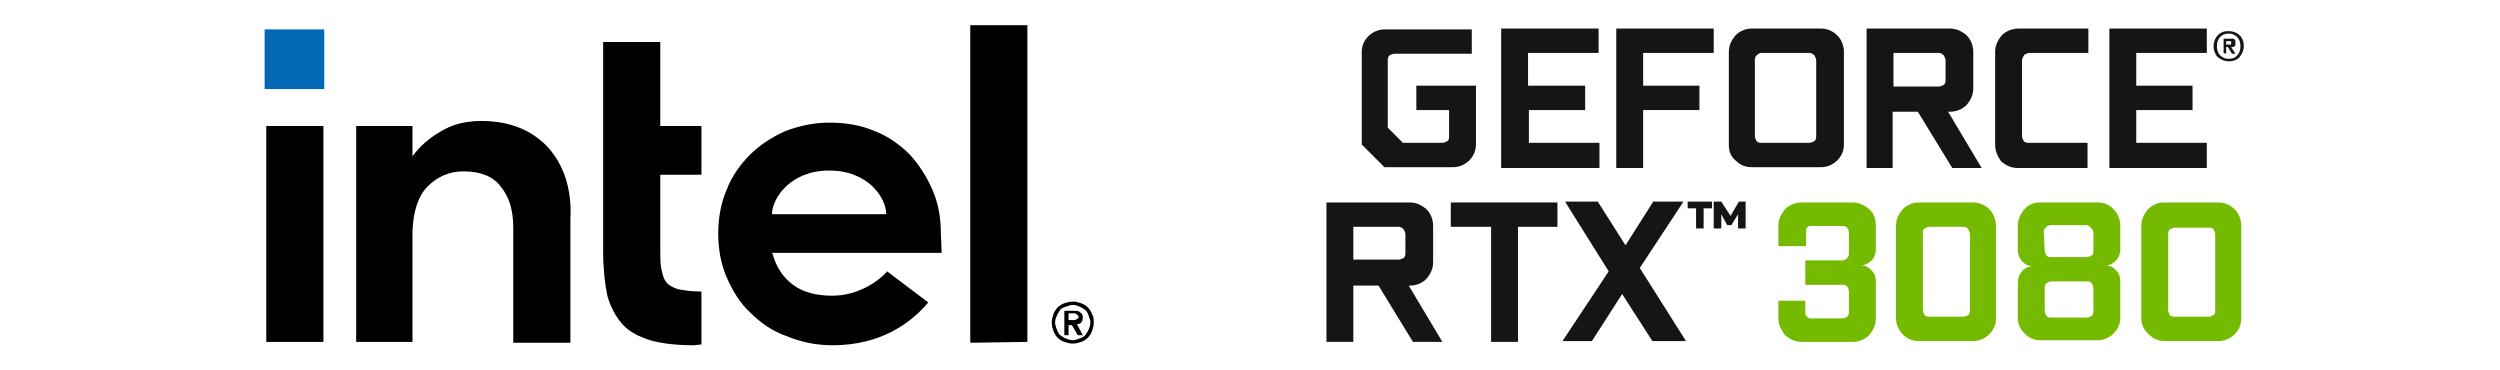
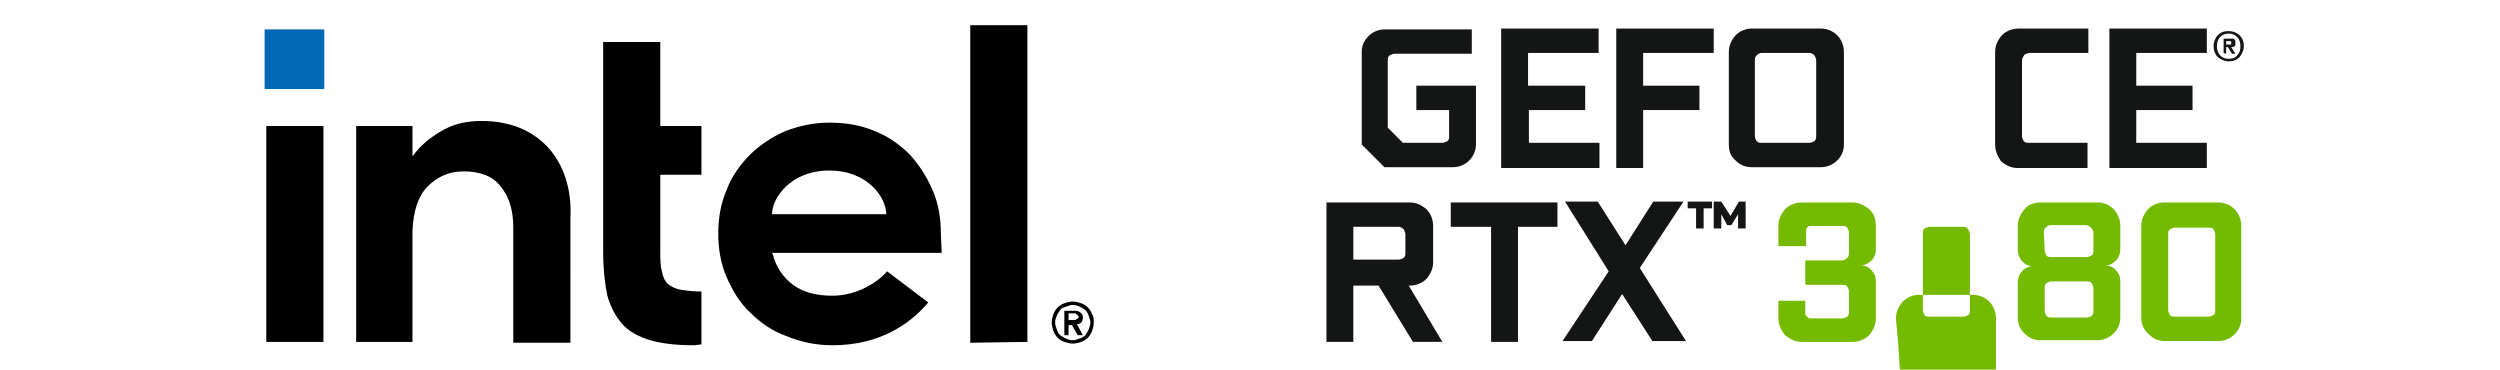
<svg xmlns="http://www.w3.org/2000/svg" version="1.1" id="Ebene_1" x="0px" y="0px" width="297.6px" height="44px" viewBox="0 0 297.6 44" style="enable-background:new 0 0 297.6 44;" xml:space="preserve">
  <style type="text/css"> .st0{fill:#0068B5;} .st1{fill:#74BA00;} .st2{fill:#141515;} </style>
  <g>
    <rect x="31.5" y="3.5" class="st0" width="7.1" height="7.1" />
    <g>
      <path d="M38.5,40.7V15h-6.8v25.7H38.5z M83.5,41v-6.3c-1,0-1.8-0.1-2.4-0.2c-0.7-0.1-1.2-0.4-1.6-0.7c-0.4-0.4-0.6-0.9-0.7-1.5 c-0.2-0.6-0.2-1.5-0.2-2.5v-9h4.9V15h-4.9V5h-6.8v24.9c0,2.1,0.2,3.9,0.5,5.3c0.4,1.4,1,2.5,1.8,3.4s2,1.5,3.3,1.9 c1.4,0.4,3.1,0.6,5.2,0.6L83.5,41L83.5,41z M122.3,40.7V3h-6.8v37.8L122.3,40.7L122.3,40.7z M65.2,17.5c-1.9-2-4.5-3.1-7.9-3.1 c-1.6,0-3.1,0.3-4.4,1c-1.3,0.7-2.5,1.6-3.4,2.7l-0.4,0.5v-0.4V15h-6.7v25.7h6.7V27v1c0-0.2,0-0.3,0-0.5c0.1-2.4,0.7-4.2,1.8-5.3 c1.2-1.2,2.6-1.8,4.3-1.8c2,0,3.5,0.6,4.4,1.8c1,1.2,1.5,2.8,1.5,4.9l0,0v0.1l0,0l0,0v13.6h6.8V26.1 C68.1,22.5,67.1,19.6,65.2,17.5z M112,27.8c0-1.9-0.3-3.6-1-5.2s-1.6-3-2.7-4.2c-1.2-1.2-2.6-2.2-4.2-2.8c-1.6-0.7-3.4-1-5.4-1 c-1.9,0-3.6,0.4-5.2,1c-1.6,0.7-3.1,1.7-4.2,2.8c-1.2,1.2-2.2,2.6-2.8,4.2c-0.7,1.6-1,3.4-1,5.2s0.3,3.6,1,5.2 c0.7,1.6,1.6,3.1,2.8,4.2c1.2,1.2,2.6,2.2,4.3,2.8c1.7,0.7,3.5,1.1,5.5,1.1c5.7,0,9.3-2.6,11.4-5.1l-4.9-3.7 c-1,1.2-3.5,2.9-6.5,2.9c-1.9,0-3.5-0.4-4.7-1.3c-1.2-0.9-2-2.1-2.4-3.6l-0.1-0.2h20.2L112,27.8L112,27.8z M91.9,25.5 c0-1.9,2.2-5.2,6.8-5.2c4.7,0,6.8,3.3,6.8,5.2H91.9z" />
      <path d="M130,37.4c-0.1-0.3-0.3-0.6-0.5-0.8s-0.5-0.4-0.8-0.5s-0.6-0.2-1-0.2s-0.7,0.1-1,0.2c-0.3,0.1-0.6,0.3-0.8,0.5 s-0.4,0.5-0.5,0.8s-0.2,0.6-0.2,1s0.1,0.7,0.2,1c0.1,0.3,0.3,0.6,0.5,0.8s0.5,0.4,0.8,0.5s0.6,0.2,1,0.2s0.7-0.1,1-0.2 c0.3-0.1,0.6-0.3,0.8-0.5s0.4-0.5,0.5-0.8s0.2-0.6,0.2-1S130.2,37.7,130,37.4z M129.6,39.2c-0.1,0.3-0.3,0.5-0.4,0.7 c-0.2,0.2-0.4,0.3-0.7,0.4c-0.3,0.1-0.5,0.2-0.8,0.2s-0.6-0.1-0.8-0.2c-0.3-0.1-0.5-0.3-0.7-0.4c-0.2-0.2-0.3-0.4-0.4-0.7 c-0.1-0.3-0.2-0.5-0.2-0.8s0.1-0.6,0.2-0.8c0.1-0.3,0.3-0.5,0.4-0.7c0.1-0.2,0.4-0.3,0.7-0.4c0.3-0.1,0.5-0.2,0.8-0.2 s0.6,0.1,0.8,0.2c0.3,0.1,0.5,0.3,0.7,0.4c0.2,0.2,0.3,0.4,0.4,0.7c0.1,0.3,0.2,0.5,0.2,0.8S129.7,38.9,129.6,39.2z M128.2,38.6 c0.2,0,0.4-0.1,0.5-0.2c0.1-0.1,0.2-0.3,0.2-0.6s-0.1-0.5-0.3-0.6c-0.2-0.2-0.4-0.2-0.8-0.2h-1.1v2.9h0.5v-1.2h0.4l0.7,1.2h0.6 L128.2,38.6z M127.9,38.1c-0.1,0-0.2,0-0.3,0h-0.4v-0.8h0.4c0.1,0,0.2,0,0.3,0s0.2,0,0.2,0.1c0.1,0,0.1,0.1,0.2,0.1 c0,0.1,0.1,0.1,0.1,0.2c0,0.1,0,0.2-0.1,0.2c-0.1,0.1-0.1,0.1-0.2,0.1C128.1,38.1,128,38.1,127.9,38.1z" />
    </g>
  </g>
  <g>
    <g>
      <g>
        <path class="st1" d="M211.7,37.9v-2.1h3.2v1.5c0,0.2,0.1,0.3,0.2,0.4c0.1,0.1,0.2,0.2,0.4,0.2h3.8c0.2,0,0.4-0.1,0.6-0.2 c0.2-0.2,0.2-0.4,0.2-0.6v-2.4c0-0.2-0.1-0.4-0.2-0.6c-0.2-0.2-0.4-0.2-0.6-0.2h-4.4V31h4.4c0.2,0,0.4-0.1,0.6-0.3 c0.2-0.2,0.2-0.4,0.2-0.6v-2.4c0-0.2-0.1-0.4-0.2-0.6c-0.2-0.2-0.4-0.2-0.6-0.2h-3.8c-0.2,0-0.3,0.1-0.4,0.2 c-0.1,0.1-0.1,0.2-0.1,0.4v1.8h-3.3v-2.4c0-0.8,0.3-1.4,0.8-2c0.5-0.5,1.2-0.8,2-0.8h6c0.8,0,1.4,0.3,2,0.8s0.8,1.2,0.8,2v2.8 c0,0.5-0.2,1-0.5,1.3s-0.8,0.6-1.3,0.6c0.5,0,1,0.2,1.3,0.6c0.4,0.4,0.5,0.8,0.5,1.3v4.4c0,0.8-0.3,1.4-0.8,2 c-0.5,0.5-1.2,0.8-2,0.8h-6c-0.8,0-1.4-0.3-2-0.8C212,39.3,211.7,38.6,211.7,37.9z" />
-         <path class="st1" d="M225.7,37.9v-11c0-0.8,0.3-1.4,0.8-2c0.5-0.5,1.2-0.8,1.9-0.8h6.5c0.7,0,1.4,0.3,1.9,0.8s0.8,1.2,0.8,2v11 c0,0.8-0.3,1.4-0.8,1.9s-1.2,0.8-1.9,0.8h-6.5c-0.8,0-1.4-0.3-1.9-0.8C226,39.3,225.7,38.6,225.7,37.9z M228.9,36.9 c0,0.2,0.1,0.4,0.2,0.6c0.1,0.2,0.4,0.2,0.6,0.2h4c0.2,0,0.4-0.1,0.6-0.2c0.2-0.1,0.2-0.4,0.2-0.6v-9c0-0.2-0.1-0.4-0.2-0.6 c-0.1-0.2-0.3-0.3-0.6-0.3h-4c-0.2,0-0.4,0.1-0.6,0.2c-0.2,0.1-0.2,0.4-0.2,0.6C228.9,27.8,228.9,36.9,228.9,36.9z" />
+         <path class="st1" d="M225.7,37.9c0-0.8,0.3-1.4,0.8-2c0.5-0.5,1.2-0.8,1.9-0.8h6.5c0.7,0,1.4,0.3,1.9,0.8s0.8,1.2,0.8,2v11 c0,0.8-0.3,1.4-0.8,1.9s-1.2,0.8-1.9,0.8h-6.5c-0.8,0-1.4-0.3-1.9-0.8C226,39.3,225.7,38.6,225.7,37.9z M228.9,36.9 c0,0.2,0.1,0.4,0.2,0.6c0.1,0.2,0.4,0.2,0.6,0.2h4c0.2,0,0.4-0.1,0.6-0.2c0.2-0.1,0.2-0.4,0.2-0.6v-9c0-0.2-0.1-0.4-0.2-0.6 c-0.1-0.2-0.3-0.3-0.6-0.3h-4c-0.2,0-0.4,0.1-0.6,0.2c-0.2,0.1-0.2,0.4-0.2,0.6C228.9,27.8,228.9,36.9,228.9,36.9z" />
        <path class="st1" d="M240.2,37.9v-4.3c0-0.5,0.2-1,0.5-1.3c0.3-0.4,0.8-0.6,1.3-0.6c-0.5,0-0.9-0.2-1.3-0.6 c-0.3-0.4-0.5-0.8-0.5-1.3v-2.9c0-0.8,0.3-1.4,0.8-2s1.2-0.8,1.9-0.8h6.8c0.8,0,1.4,0.3,1.9,0.8s0.8,1.2,0.8,2v2.8 c0,0.5-0.2,1-0.5,1.3c-0.4,0.4-0.8,0.6-1.3,0.6c0.5,0,1,0.2,1.3,0.6c0.4,0.4,0.5,0.8,0.5,1.3v4.3c0,0.8-0.3,1.4-0.8,1.9 s-1.2,0.8-1.9,0.8h-6.8c-0.8,0-1.4-0.3-1.9-0.8S240.2,38.6,240.2,37.9z M243.4,29.8c0,0.2,0.1,0.4,0.2,0.6 c0.1,0.2,0.4,0.2,0.6,0.2h4.2c0.2,0,0.4-0.1,0.6-0.2c0.2-0.1,0.2-0.4,0.2-0.6v-2.1c0-0.2-0.1-0.4-0.3-0.6 c-0.2-0.2-0.4-0.3-0.6-0.3h-4.2c-0.2,0-0.4,0.1-0.6,0.3c-0.2,0.2-0.2,0.4-0.2,0.6L243.4,29.8L243.4,29.8z M243.4,37 c0,0.2,0.1,0.4,0.2,0.6c0.2,0.2,0.4,0.2,0.6,0.2h4.2c0.2,0,0.4-0.1,0.6-0.2c0.2-0.2,0.2-0.4,0.2-0.6v-2.7c0-0.2-0.1-0.4-0.2-0.6 c-0.2-0.2-0.4-0.2-0.6-0.2h-4.2c-0.2,0-0.4,0.1-0.6,0.2c-0.2,0.2-0.2,0.4-0.2,0.6V37z" />
        <path class="st1" d="M254.9,37.9v-11c0-0.8,0.3-1.4,0.8-2c0.5-0.5,1.2-0.8,1.9-0.8h6.5c0.7,0,1.4,0.3,1.9,0.8s0.8,1.2,0.8,2v11 c0,0.8-0.3,1.4-0.8,1.9s-1.2,0.8-1.9,0.8h-6.4c-0.8,0-1.4-0.3-1.9-0.8C255.2,39.3,254.9,38.6,254.9,37.9z M258.1,36.9 c0,0.2,0.1,0.4,0.2,0.6c0.2,0.2,0.4,0.2,0.6,0.2h4c0.2,0,0.4-0.1,0.6-0.2c0.2-0.1,0.2-0.4,0.2-0.6v-9c0-0.2-0.1-0.4-0.2-0.6 c-0.1-0.2-0.4-0.2-0.6-0.2h-4c-0.2,0-0.4,0.1-0.6,0.2c-0.2,0.2-0.2,0.4-0.2,0.6V36.9z" />
      </g>
      <g>
        <path class="st2" d="M157.9,40.6V24.1h9.9c0.8,0,1.4,0.3,2,0.8c0.5,0.5,0.8,1.2,0.8,2v4.3c0,0.8-0.3,1.4-0.8,2 c-0.5,0.5-1.2,0.8-2,0.8h-0.1l4,6.7h-3.5l-4.1-6.7h-3v6.7h-3.2V40.6z M161.1,30.9h5.4c0.2,0,0.4-0.1,0.6-0.2 c0.2-0.2,0.2-0.4,0.2-0.6v-2.2c0-0.2-0.1-0.4-0.2-0.6c-0.2-0.2-0.4-0.3-0.6-0.3h-5.4C161.1,27,161.1,30.9,161.1,30.9z" />
        <path class="st2" d="M172.7,27v-2.9h12.7V27h-4.7v13.7h-3.2V27H172.7z" />
        <path class="st2" d="M186,40.6l5.5-8.3l-5.2-8.3h3.9l3.3,5.2l3.3-5.2h3.6l-5.2,7.9l5.5,8.7h-4l-3.6-5.6l-3.6,5.6H186z" />
        <path class="st2" d="M200.9,24.8V24h2.9v0.8h-1v2.4h-0.9v-2.4H200.9z M204,27.2V24h0.9l1.1,1.7l1-1.7h0.8v3.2h-0.9v-1.7l-0.8,1.3 h-0.5l-0.7-1.3v1.7H204z" />
      </g>
    </g>
    <g>
      <path class="st2" d="M178.7,20V3.4h11.6v2.9h-8.4v3.9h6.8v2.9H182V17h8.4v3H178.7z" />
      <path class="st2" d="M192.4,20V3.4H204v2.9h-8.4v3.9h6.7v2.9h-6.7V20H192.4z" />
      <path class="st2" d="M205.8,17.2v-11c0-0.8,0.3-1.4,0.8-2c0.5-0.5,1.2-0.8,1.9-0.8h8.3c0.7,0,1.4,0.3,1.9,0.8s0.8,1.2,0.8,2v11 c0,0.8-0.3,1.4-0.8,1.9s-1.2,0.8-1.9,0.8h-8.3c-0.8,0-1.4-0.3-1.9-0.8C206,18.6,205.8,18,205.8,17.2z M208.9,16.2 c0,0.2,0.1,0.4,0.2,0.6c0.2,0.2,0.4,0.2,0.6,0.2h5.7c0.2,0,0.4-0.1,0.6-0.2c0.2-0.2,0.2-0.4,0.2-0.6v-9c0-0.2-0.1-0.4-0.2-0.6 c-0.2-0.2-0.4-0.3-0.6-0.3h-5.7c-0.2,0-0.4,0.1-0.6,0.3c-0.2,0.2-0.2,0.4-0.2,0.6V16.2z" />
-       <path class="st2" d="M222.2,20V3.4h9.9c0.8,0,1.4,0.3,2,0.8c0.5,0.5,0.8,1.2,0.8,2v4.3c0,0.8-0.3,1.4-0.8,2 c-0.5,0.5-1.2,0.8-2,0.8h-0.2l4,6.7h-3.5l-4.1-6.7h-3V20H222.2z M225.4,10.3h5.4c0.2,0,0.4-0.1,0.6-0.2c0.2-0.2,0.2-0.4,0.2-0.6 V7.2c0-0.2-0.1-0.4-0.2-0.6c-0.2-0.2-0.4-0.3-0.6-0.3h-5.4V10.3z" />
      <path class="st2" d="M237.5,17.2v-11c0-0.8,0.3-1.4,0.8-2c0.5-0.5,1.2-0.8,2-0.8h8.3v2.9h-7c-0.2,0-0.4,0.1-0.6,0.2 c-0.2,0.3-0.3,0.5-0.3,0.7v9c0,0.2,0.1,0.4,0.2,0.6c0.2,0.2,0.4,0.2,0.6,0.2h7v3h-8.3c-0.8,0-1.4-0.3-2-0.8 C237.8,18.6,237.5,18,237.5,17.2z" />
      <path class="st2" d="M251.1,20V3.4h11.6v2.9h-8.4v3.9h6.7v2.9h-6.7V17h8.4v3H251.1z" />
      <path class="st2" d="M263.5,5.5c0-0.5,0.2-1,0.5-1.3c0.4-0.4,0.8-0.5,1.3-0.5s1,0.2,1.3,0.5c0.4,0.4,0.5,0.8,0.5,1.3 s-0.2,0.9-0.5,1.3c-0.4,0.4-0.8,0.5-1.3,0.5s-0.9-0.2-1.3-0.5C263.7,6.5,263.5,6,263.5,5.5z M263.9,5.5c0,0.4,0.1,0.8,0.4,1.1 c0.3,0.3,0.6,0.4,1,0.4c0.4,0,0.8-0.1,1-0.4c0.3-0.3,0.4-0.6,0.4-1.1c0-0.4-0.1-0.8-0.4-1.1c-0.3-0.3-0.6-0.4-1-0.4 c-0.4,0-0.7,0.1-1,0.4C264,4.7,263.9,5.1,263.9,5.5z M264.7,6.3V4.6h1.1c0.1,0,0.1,0,0.2,0.1c0,0,0.1,0.1,0.1,0.2v0.4 c0,0.1,0,0.1-0.1,0.2c0,0-0.1,0.1-0.2,0.1h-0.2l0.5,0.8h-0.4l-0.5-0.8H265v0.8L264.7,6.3L264.7,6.3z M265,5.3h0.5 c0.1,0,0.1,0,0.1-0.1V5c0-0.1,0-0.1-0.1-0.1H265V5.3z" />
      <path class="st2" d="M167,17h4.7c0.2,0,0.4-0.1,0.6-0.2c0.2-0.2,0.2-0.3,0.2-0.6v-3.1h-3.9v-2.9h7.1v7c0,0.7-0.3,1.4-0.8,1.9 s-1.2,0.8-1.9,0.8h-8.2l-2.7-2.7v-11c0-0.8,0.3-1.4,0.8-1.9s1.2-0.8,1.9-0.8h10.4v2.9H166c-0.2,0-0.4,0.1-0.6,0.2 c-0.2,0.2-0.2,0.4-0.2,0.6v8L167,17z" />
    </g>
  </g>
</svg>